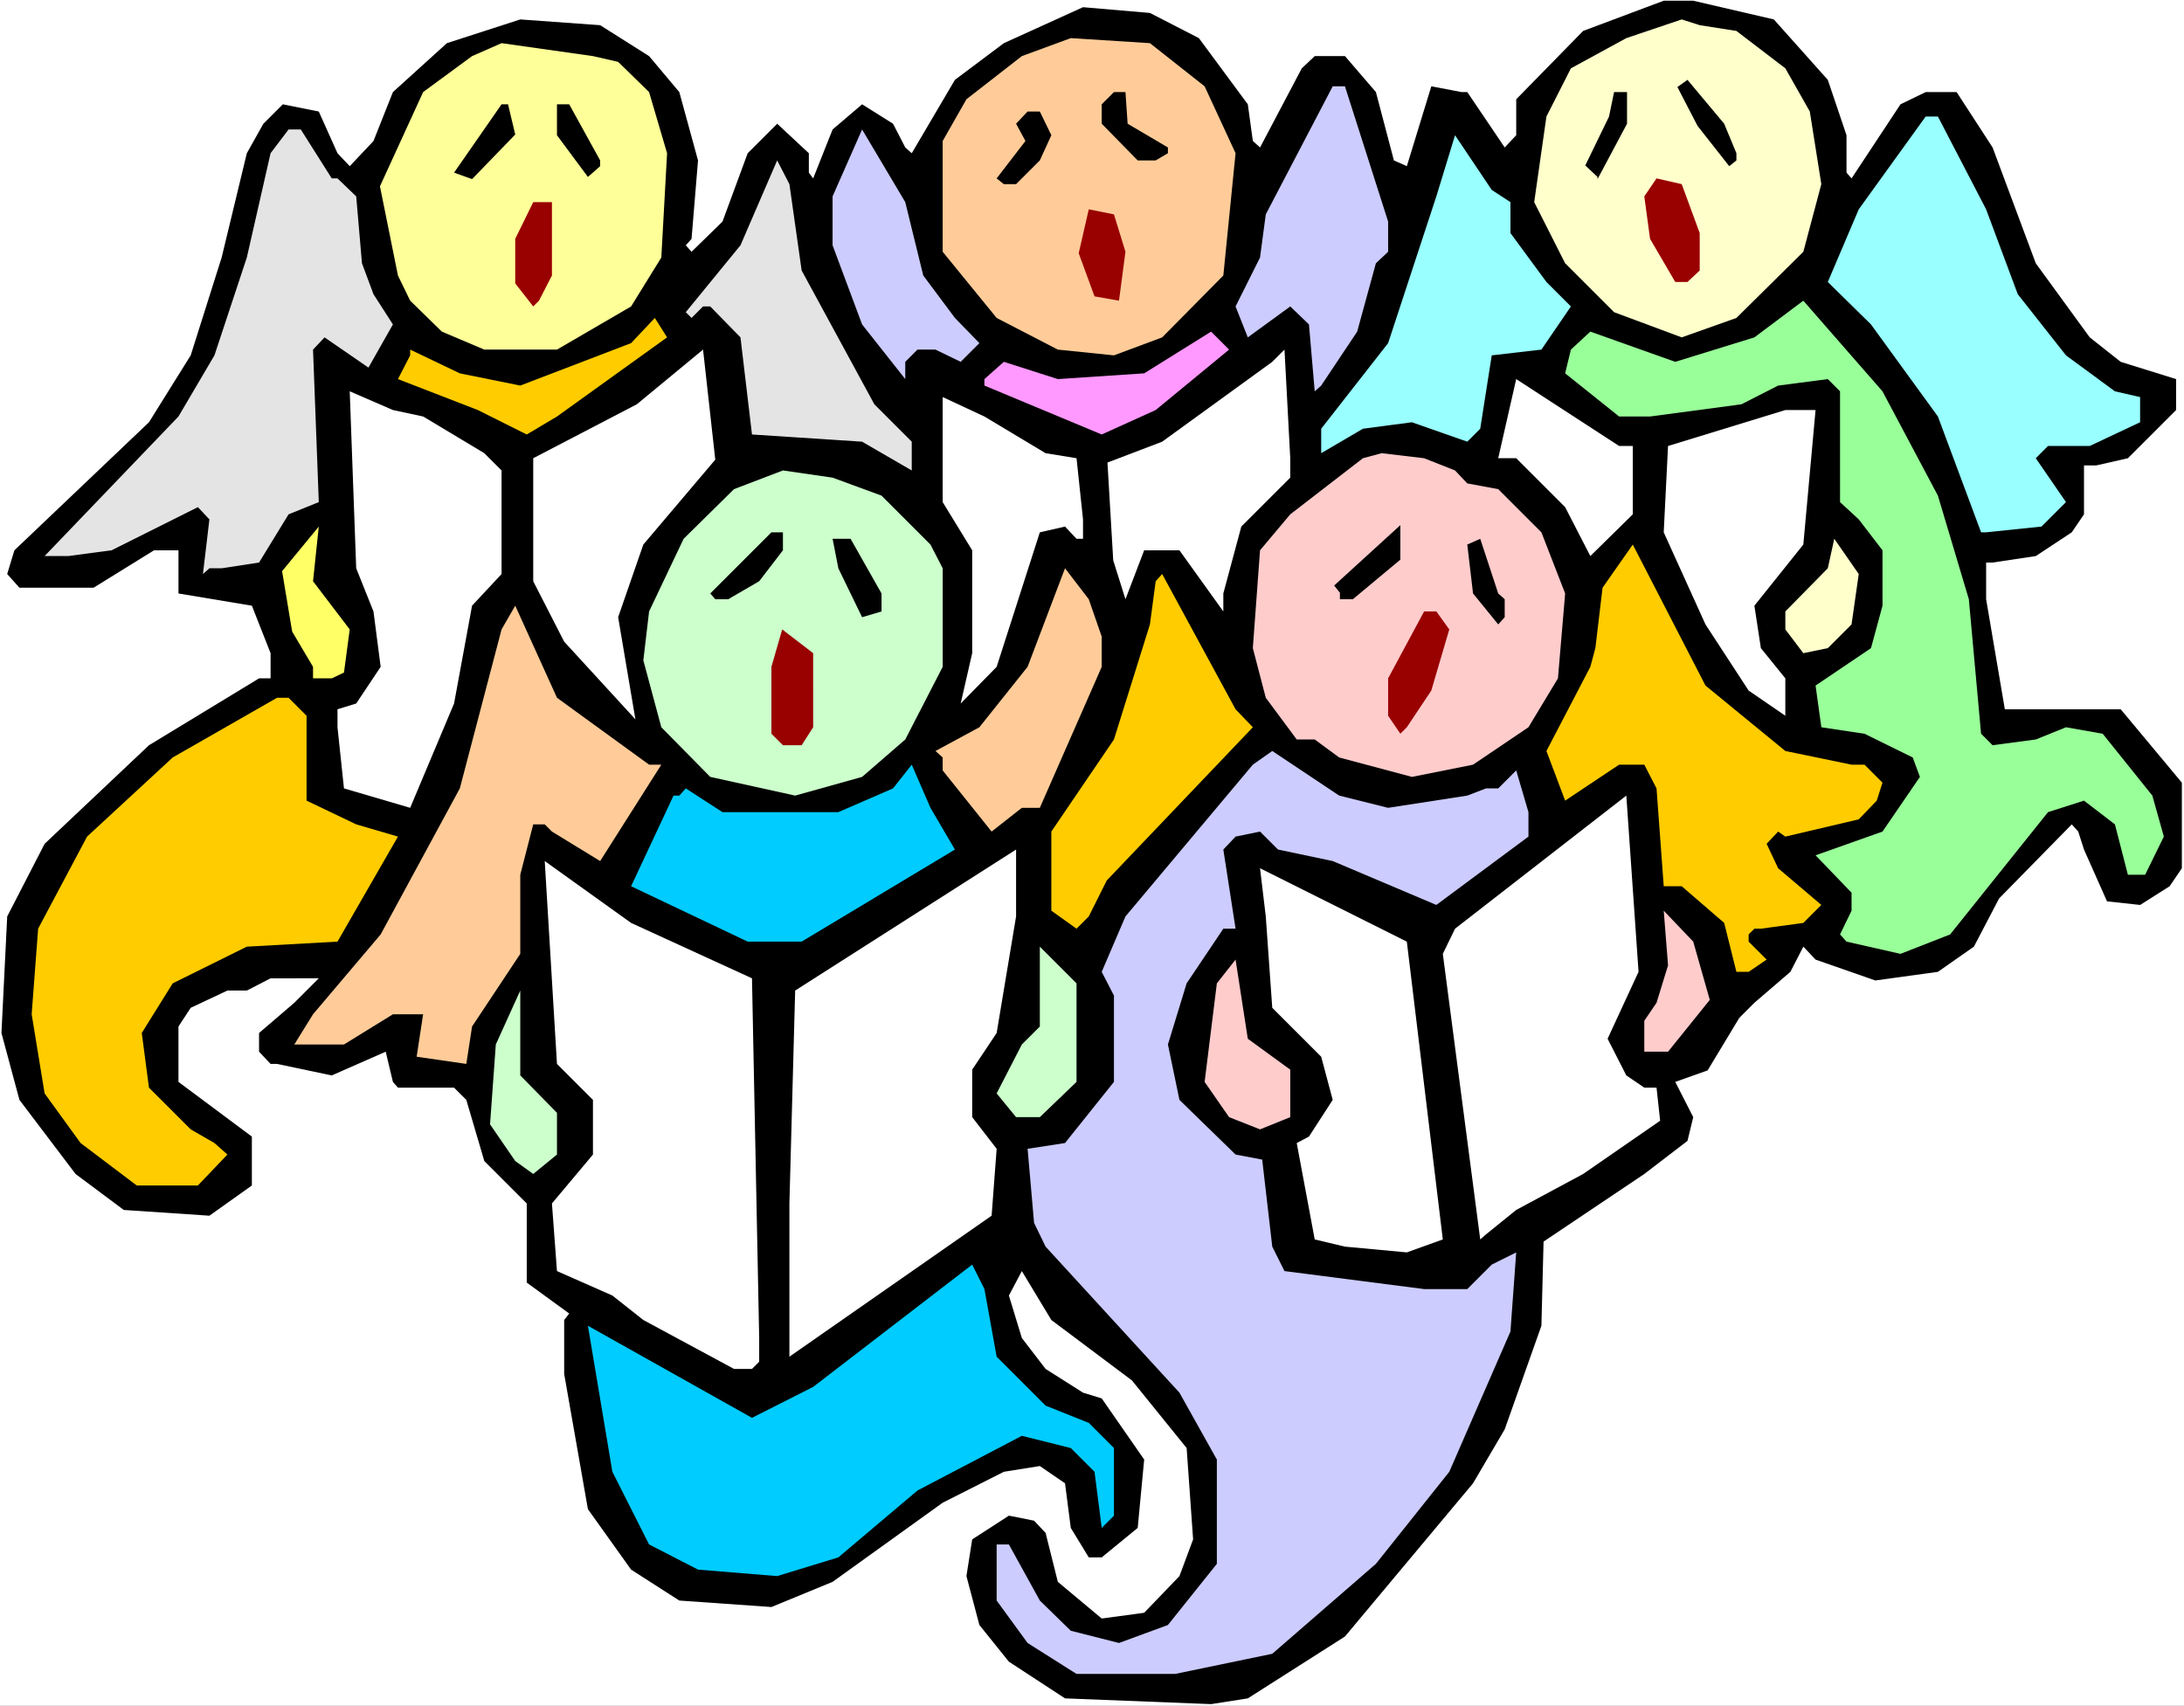
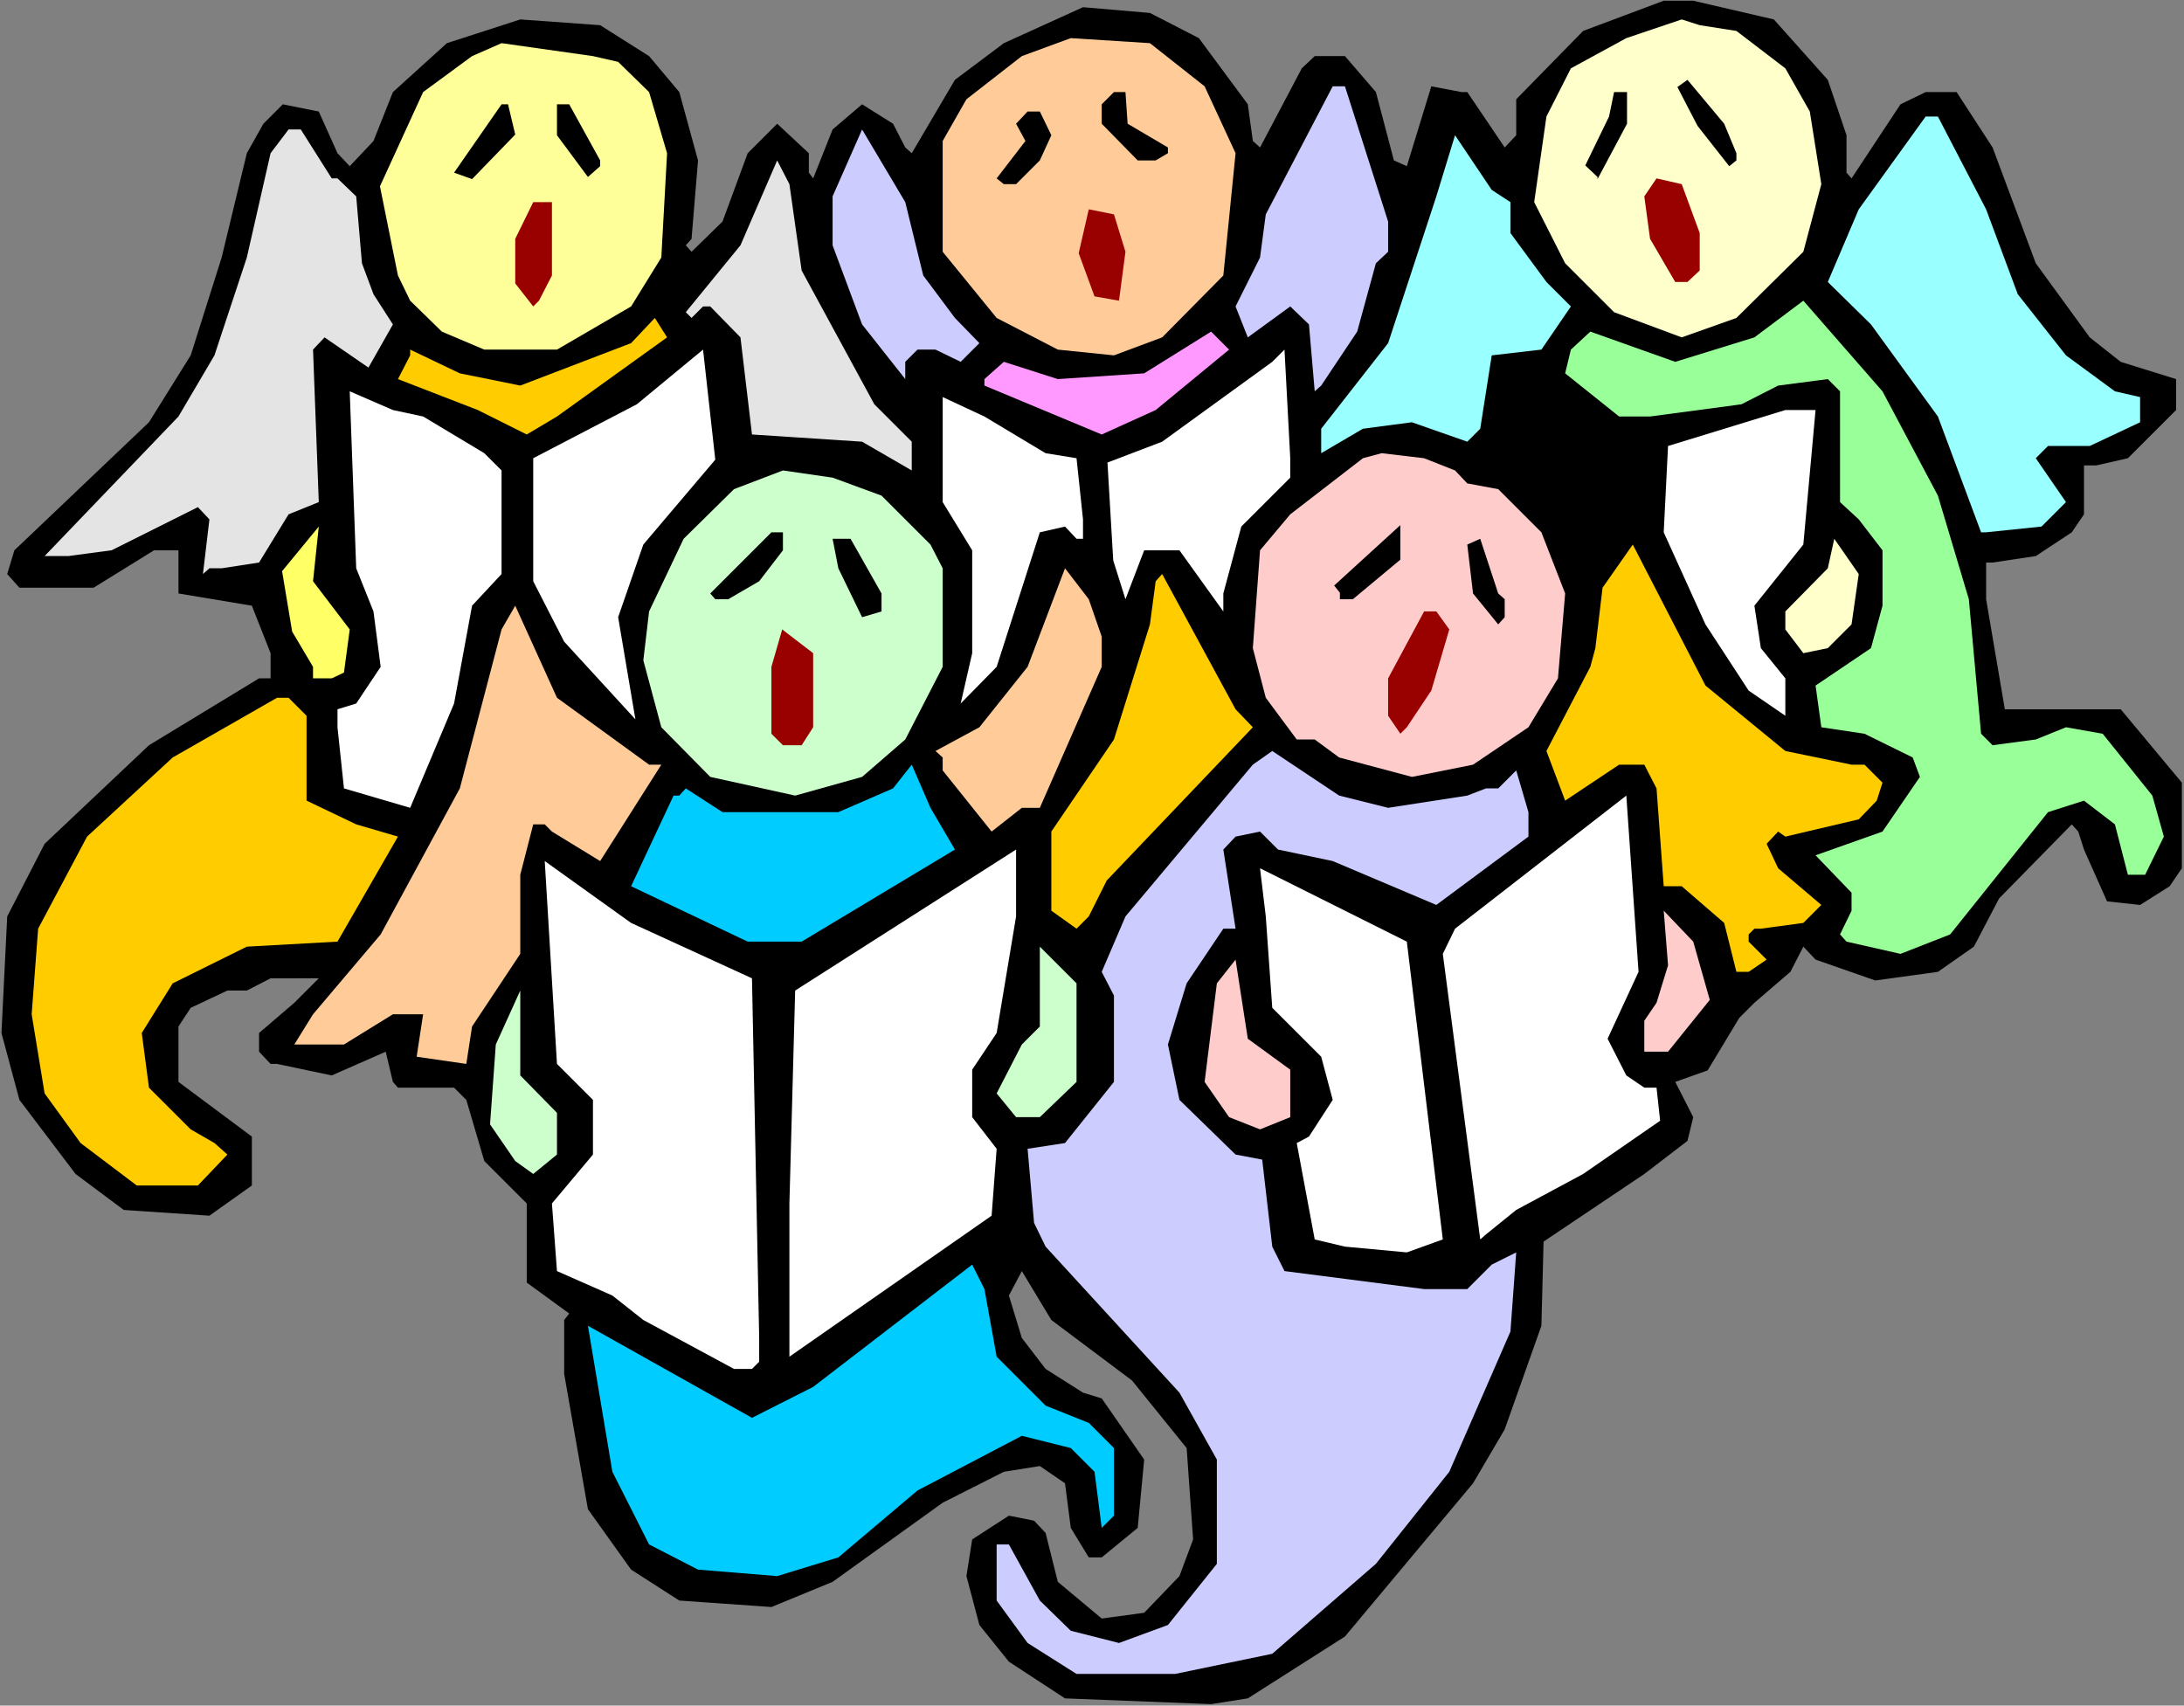
<svg xmlns="http://www.w3.org/2000/svg" xmlns:ns1="http://sodipodi.sourceforge.net/DTD/sodipodi-0.dtd" xmlns:ns2="http://www.inkscape.org/namespaces/inkscape" version="1.0" width="129.766mm" height="101.348mm" id="svg55" ns1:docname="Choir of Angels.wmf">
  <rect width="100%" height="100%" fill="#808080" stroke="none" />
  <ns1:namedview id="namedview55" pagecolor="#ffffff" bordercolor="#000000" borderopacity="0.25" ns2:showpageshadow="2" ns2:pageopacity="0.0" ns2:pagecheckerboard="0" ns2:deskcolor="#d1d1d1" ns2:document-units="mm" />
  <defs id="defs1">
    <pattern id="WMFhbasepattern" patternUnits="userSpaceOnUse" width="6" height="6" x="0" y="0" />
  </defs>
-   <path style="fill:#ffffff;fill-opacity:1;fill-rule:evenodd;stroke:none" d="M 0,383.046 H 490.455 V 0 H 0 Z" id="path1" />
  <path style="fill:#000000;fill-opacity:1;fill-rule:evenodd;stroke:none" d="m 410.464,17.933 4.202,12.44 v 8.401 l 1.131,1.292 10.989,-16.64 5.656,-2.746 h 6.949 l 8.08,12.44 9.696,26.01 12.12,16.64 6.949,5.493 12.443,3.877 v 6.947 l -10.827,10.824 -7.11,1.616 h -2.747 v 10.986 l -2.747,4.039 -8.08,5.331 -9.696,1.454 h -1.454 v 8.239 l 4.202,24.718 h 26.018 l 13.736,16.479 v 19.225 l -2.747,4.039 -6.626,4.2 -7.434,-0.808 -5.171,-11.632 -1.293,-4.039 -1.454,-1.616 -16.322,16.64 -5.656,10.824 -8.08,5.654 -14.059,1.939 -13.413,-4.685 -2.747,-2.908 -2.909,5.654 -8.08,6.947 -3.394,3.393 -7.11,11.793 -7.272,2.585 4.04,7.916 -1.293,5.331 -9.696,7.432 -22.624,15.186 -0.485,18.902 -8.242,23.264 -7.11,12.117 -28.765,34.411 -21.816,13.894 -8.242,1.292 -32.805,-1.292 -12.605,-8.239 -6.626,-8.239 -2.909,-10.986 1.293,-8.239 8.242,-5.331 5.656,1.131 2.586,2.746 2.747,10.986 9.858,8.239 9.534,-1.292 7.918,-8.239 3.07,-8.239 -1.454,-20.517 -12.282,-15.186 -18.099,-13.571 -6.626,-10.986 -2.909,5.493 2.909,9.532 5.333,6.947 8.403,5.331 4.202,1.292 9.534,13.732 -1.454,15.348 -8.08,6.624 h -2.909 l -4.04,-6.624 -1.293,-10.016 -5.656,-3.877 -8.08,1.292 -13.736,6.947 -24.725,17.771 -13.736,5.654 -20.685,-1.454 -10.827,-6.947 -9.696,-13.571 -5.333,-30.372 v -12.117 l 1.131,-1.454 -9.534,-6.947 v -17.771 l -9.534,-9.532 -4.04,-13.732 -2.747,-2.746 H 89.365 l -1.131,-1.292 -1.616,-6.785 -12.12,5.331 -12.282,-2.585 h -1.454 l -2.586,-2.746 v -4.2 l 7.918,-6.785 5.494,-5.493 H 60.762 l -5.333,2.746 h -4.363 l -8.242,3.877 -2.747,4.2 v 12.44 l 16.483,12.278 v 10.986 l -9.534,6.785 -19.23,-1.292 -10.827,-8.078 -12.605,-16.64 -4.04,-15.025 1.293,-26.172 8.403,-16.317 23.432,-22.133 24.725,-15.025 h 2.586 v -5.654 l -4.202,-10.663 -16.483,-2.746 v -9.693 h -5.494 l -13.574,8.401 H 4.363 l -2.747,-3.07 1.616,-5.331 30.219,-28.757 9.373,-15.025 6.949,-21.971 5.656,-23.425 3.717,-6.624 4.363,-4.362 8.08,1.616 4.202,9.37 2.747,2.908 5.333,-5.654 4.363,-10.986 12.12,-10.986 16.483,-5.331 17.938,1.292 10.989,6.947 6.787,8.078 4.202,15.348 -1.454,17.609 -1.293,1.454 1.293,1.454 6.949,-6.785 5.656,-15.348 6.626,-6.624 7.11,6.624 v 4.362 l 0.97,1.292 4.363,-10.986 6.626,-5.654 6.949,4.362 2.747,5.331 1.454,1.292 9.696,-16.479 10.989,-8.239 17.776,-8.078 15.029,1.292 10.989,5.654 10.989,14.863 1.131,8.239 1.616,1.454 9.373,-17.771 2.909,-2.746 h 6.787 l 6.949,8.078 4.04,15.348 2.909,1.292 5.494,-17.933 6.787,1.292 h 1.293 l 8.403,12.44 2.586,-2.746 V 22.295 L 355.52,6.947 373.619,0.162 h 6.626 l 18.099,4.2 z" id="path2" />
  <path style="fill:#ffffcc;fill-opacity:1;fill-rule:evenodd;stroke:none" d="m 389.94,6.947 10.989,8.401 5.494,9.693 2.586,16.317 -4.04,15.186 -15.029,14.863 -12.282,4.362 -15.19,-5.654 -10.989,-10.986 -6.949,-13.732 2.747,-19.225 5.494,-10.824 12.443,-6.785 12.443,-4.2 4.04,1.292 z" id="path3" />
  <path style="fill:#ffcc99;fill-opacity:1;fill-rule:evenodd;stroke:none" d="m 270.518,19.387 6.949,15.025 -2.747,27.464 -13.736,13.894 -10.827,4.039 -12.605,-1.292 -13.736,-7.108 L 211.696,56.544 V 31.665 l 5.333,-9.37 12.443,-9.693 10.989,-4.039 17.776,1.131 z" id="path4" />
  <path style="fill:#ffff99;fill-opacity:1;fill-rule:evenodd;stroke:none" d="m 138.814,13.894 6.949,6.785 4.04,13.732 -1.293,23.425 -6.787,10.986 -16.645,9.693 h -16.322 l -9.534,-4.039 -7.11,-6.947 -2.747,-5.654 -4.04,-20.033 9.696,-21.164 10.989,-8.078 6.626,-2.908 20.523,2.908 z" id="path5" />
  <path style="fill:#000000;fill-opacity:1;fill-rule:evenodd;stroke:none" d="m 365.377,27.787 -6.626,12.44 v -0.485 l -2.747,-2.585 5.333,-10.986 1.131,-5.493 h 2.909 z" id="path6" />
  <path style="fill:#000000;fill-opacity:1;fill-rule:evenodd;stroke:none" d="m 389.94,34.411 v 1.616 l -1.616,1.292 -7.11,-9.047 -4.525,-8.724 2.262,-1.616 8.242,9.855 z" id="path7" />
  <path style="fill:#ccccff;fill-opacity:1;fill-rule:evenodd;stroke:none" d="m 311.726,49.759 v 6.785 l -2.747,2.585 -4.202,15.348 -8.08,12.117 -1.454,1.292 -1.293,-15.025 -4.202,-4.039 -9.534,6.947 -2.747,-6.947 5.494,-10.986 1.293,-9.693 15.029,-28.757 h 2.747 z" id="path8" />
  <path style="fill:#000000;fill-opacity:1;fill-rule:evenodd;stroke:none" d="m 253.227,27.787 9.05,5.331 v 1.292 l -2.747,1.616 h -4.04 l -8.08,-8.239 v -4.362 l 2.747,-2.746 h 2.586 z" id="path9" />
  <path style="fill:#000000;fill-opacity:1;fill-rule:evenodd;stroke:none" d="m 115.705,30.211 -9.696,10.016 -4.04,-1.454 10.666,-15.348 h 1.454 z" id="path10" />
  <path style="fill:#000000;fill-opacity:1;fill-rule:evenodd;stroke:none" d="m 134.774,36.027 v 1.292 l -2.747,2.423 -6.949,-9.37 v -6.947 h 2.747 z" id="path11" />
  <path style="fill:#000000;fill-opacity:1;fill-rule:evenodd;stroke:none" d="m 236.097,30.372 -2.586,5.654 -5.333,5.331 h -2.747 l -1.616,-1.292 6.464,-8.401 -2.101,-3.877 2.586,-2.746 h 2.747 z" id="path12" />
  <path style="fill:#99ffff;fill-opacity:1;fill-rule:evenodd;stroke:none" d="m 446.015,47.012 7.11,19.063 10.827,13.732 10.989,8.078 5.656,1.292 v 5.654 l -11.312,5.331 h -9.373 l -2.747,2.746 6.787,9.855 -5.494,5.493 -12.443,1.292 h -1.131 l -9.696,-26.01 -15.029,-20.679 -9.696,-9.532 6.949,-16.317 15.029,-20.841 h 2.747 z" id="path13" />
  <path style="fill:#e4e4e4;fill-opacity:1;fill-rule:evenodd;stroke:none" d="m 74.498,40.066 h 1.293 l 4.202,4.039 1.293,15.025 2.586,6.947 4.363,6.785 -5.494,9.693 -9.858,-6.785 -2.586,2.746 1.293,34.25 -6.787,2.746 -6.626,10.824 -8.403,1.292 h -2.747 l -1.454,1.292 1.454,-12.278 -2.586,-2.746 -19.392,9.693 -9.696,1.292 h -5.333 l 30.058,-31.342 8.08,-13.732 7.272,-21.971 5.333,-23.425 4.04,-5.331 h 2.747 z" id="path14" />
  <path style="fill:#ccccff;fill-opacity:1;fill-rule:evenodd;stroke:none" d="m 207.333,61.875 7.11,9.532 5.494,5.654 -4.202,4.2 -5.656,-2.746 h -4.04 l -2.747,2.746 v 3.877 L 193.597,72.861 186.971,55.09 V 44.104 l 6.626,-15.025 9.696,16.317 z" id="path15" />
  <path style="fill:#99ffff;fill-opacity:1;fill-rule:evenodd;stroke:none" d="m 339.198,45.397 v 6.947 l 8.08,10.986 5.494,5.493 -6.626,9.693 -11.15,1.292 -2.586,16.479 -2.909,2.908 -12.443,-4.362 -10.989,1.454 -9.373,5.493 v -5.493 l 15.029,-19.225 10.827,-32.957 4.202,-13.732 8.242,12.278 z" id="path16" />
  <path style="fill:#e4e4e4;fill-opacity:1;fill-rule:evenodd;stroke:none" d="m 180.022,60.745 16.322,30.049 8.403,8.401 v 6.462 l -11.15,-6.462 -24.725,-1.616 -2.586,-21.81 -6.787,-6.947 h -1.616 l -2.586,2.585 -1.293,-1.292 12.282,-15.025 8.242,-19.063 2.747,5.331 z" id="path17" />
  <path style="fill:#990000;fill-opacity:1;fill-rule:evenodd;stroke:none" d="m 381.699,52.344 v 8.401 l -2.747,2.585 h -2.747 l -5.656,-9.693 -1.293,-9.532 2.747,-4.039 5.656,1.292 z" id="path18" />
  <path style="fill:#990000;fill-opacity:1;fill-rule:evenodd;stroke:none" d="m 123.947,61.875 -2.909,5.654 -1.293,1.292 -4.04,-5.17 V 53.636 l 4.04,-8.239 h 4.202 z" id="path19" />
  <path style="fill:#990000;fill-opacity:1;fill-rule:evenodd;stroke:none" d="m 252.742,56.544 -1.454,10.986 -5.494,-0.969 -3.555,-9.693 2.262,-9.855 5.656,1.131 z" id="path20" />
  <path style="fill:#99ff99;fill-opacity:1;fill-rule:evenodd;stroke:none" d="m 435.188,111.311 6.949,23.264 2.747,30.211 2.586,2.585 9.696,-1.292 6.787,-2.746 8.242,1.454 11.15,13.894 2.586,9.209 -4.202,8.562 h -3.878 l -2.909,-11.309 -6.949,-5.331 -8.08,2.585 -21.978,27.464 -11.15,4.362 -12.12,-2.746 -1.454,-1.616 2.586,-5.331 v -4.039 l -8.08,-8.401 15.029,-5.331 8.403,-12.278 -1.616,-4.362 -10.827,-5.331 -9.696,-1.454 -1.293,-9.37 12.443,-8.401 2.586,-9.532 v -12.44 l -5.333,-6.947 -4.202,-3.877 V 87.886 l -2.747,-2.746 -11.15,1.454 -8.242,4.2 -20.523,2.746 h -6.949 l -12.12,-9.693 1.293,-5.331 4.363,-4.039 19.069,6.785 17.776,-5.493 10.989,-8.239 17.776,20.356 z" id="path21" />
  <path style="fill:#ffcc00;fill-opacity:1;fill-rule:evenodd;stroke:none" d="m 125.078,93.54 -6.787,4.039 -10.989,-5.493 -17.938,-6.947 2.747,-5.331 v -1.292 l 11.15,5.331 13.574,2.746 24.886,-9.532 5.333,-5.654 2.747,4.362 z" id="path22" />
  <path style="fill:#ff99ff;fill-opacity:1;fill-rule:evenodd;stroke:none" d="m 259.529,92.086 -12.12,5.493 -26.341,-10.986 v -1.454 l 4.363,-3.877 12.12,3.877 19.392,-1.292 15.029,-9.37 4.04,4.039 z" id="path23" />
  <path style="fill:#ffffff;fill-opacity:1;fill-rule:evenodd;stroke:none" d="m 144.47,122.297 -5.656,16.317 3.878,22.941 -15.998,-17.448 -6.949,-13.571 v -27.626 l 23.27,-12.117 14.867,-12.278 2.747,24.718 z" id="path24" />
  <path style="fill:#ffffff;fill-opacity:1;fill-rule:evenodd;stroke:none" d="m 289.748,102.91 v 4.362 l -10.989,10.986 -4.04,15.025 v 4.039 l -9.858,-13.732 h -7.918 l -4.202,10.986 -2.747,-8.724 -1.293,-21.971 12.282,-4.685 24.725,-17.933 2.747,-2.746 z" id="path25" />
-   <path style="fill:#ffffff;fill-opacity:1;fill-rule:evenodd;stroke:none" d="m 366.67,100.164 v 15.348 l -9.534,9.37 -5.656,-10.986 -10.989,-10.986 h -4.04 l 4.04,-17.771 23.109,15.025 z" id="path26" />
  <path style="fill:#ffffff;fill-opacity:1;fill-rule:evenodd;stroke:none" d="m 95.021,93.54 13.736,8.239 3.878,3.877 v 23.264 l -6.626,7.108 -4.04,21.971 -9.858,23.425 -14.867,-4.362 -1.454,-13.732 v -4.039 l 4.202,-1.292 5.494,-8.239 -1.616,-12.44 -3.878,-9.693 -1.454,-39.742 9.696,4.2 z" id="path27" />
  <path style="fill:#ffffff;fill-opacity:1;fill-rule:evenodd;stroke:none" d="m 234.805,101.78 6.949,1.131 1.454,13.732 v 4.362 h -1.454 l -2.586,-2.746 -5.656,1.292 -9.696,30.211 -8.08,8.239 2.586,-11.309 v -23.102 l -6.626,-10.824 V 89.178 l 9.373,4.362 z" id="path28" />
  <path style="fill:#ffffff;fill-opacity:1;fill-rule:evenodd;stroke:none" d="m 404.969,122.297 -10.989,13.732 1.454,9.532 5.494,6.785 v 8.401 l -8.242,-5.654 -9.696,-14.863 -9.373,-20.679 0.97,-19.387 26.341,-8.078 h 6.787 z" id="path29" />
  <path style="fill:#ffcccc;fill-opacity:1;fill-rule:evenodd;stroke:none" d="m 326.755,105.657 2.747,2.908 6.949,1.292 9.696,9.693 5.333,13.732 -1.616,19.063 -6.626,10.986 -12.443,8.401 -13.736,2.746 -16.322,-4.362 -5.494,-4.039 h -4.04 l -6.949,-9.37 -2.909,-11.147 1.616,-21.971 6.787,-8.078 16.322,-12.601 4.202,-1.131 9.534,1.131 z" id="path30" />
  <path style="fill:#ccffcc;fill-opacity:1;fill-rule:evenodd;stroke:none" d="m 197.96,111.311 10.989,10.986 2.747,5.331 v 22.133 l -8.403,16.317 -9.696,8.401 -15.029,4.2 -19.069,-4.2 -10.989,-11.147 -4.04,-15.025 1.293,-10.986 7.757,-16.317 11.312,-11.147 10.989,-4.2 11.15,1.616 z" id="path31" />
  <path style="fill:#ffff66;fill-opacity:1;fill-rule:evenodd;stroke:none" d="m 78.538,141.36 -1.293,9.693 -2.747,1.292 h -4.202 v -2.585 l -4.686,-7.916 -2.262,-13.571 8.242,-10.016 -1.293,12.278 z" id="path32" />
  <path style="fill:#000000;fill-opacity:1;fill-rule:evenodd;stroke:none" d="m 175.821,123.589 -5.333,6.947 -6.949,4.039 h -2.909 l -1.131,-1.292 13.736,-13.732 h 2.586 z" id="path33" />
  <path style="fill:#000000;fill-opacity:1;fill-rule:evenodd;stroke:none" d="m 303.808,134.575 h -2.909 v -1.454 l -1.293,-1.616 14.867,-13.571 v 7.755 z" id="path34" />
  <path style="fill:#000000;fill-opacity:1;fill-rule:evenodd;stroke:none" d="m 197.96,133.283 v 4.039 l -4.363,1.292 -5.333,-10.986 -1.293,-6.624 h 4.04 z" id="path35" />
  <path style="fill:#000000;fill-opacity:1;fill-rule:evenodd;stroke:none" d="m 337.905,134.575 v 4.039 l -1.454,1.616 -5.656,-6.947 -1.293,-10.986 2.909,-1.292 4.04,12.278 z" id="path36" />
  <path style="fill:#ffffcc;fill-opacity:1;fill-rule:evenodd;stroke:none" d="m 415.796,140.23 -5.333,5.331 -5.494,1.131 -4.04,-5.331 v -4.039 l 9.534,-9.693 1.454,-6.624 5.494,7.916 z" id="path37" />
  <path style="fill:#ffcc00;fill-opacity:1;fill-rule:evenodd;stroke:none" d="m 400.929,168.663 14.867,3.07 h 2.909 l 4.04,4.039 -1.293,4.039 -4.04,4.2 -16.483,3.877 -1.616,-1.131 -2.586,2.746 2.586,5.493 9.696,8.239 -4.04,4.039 -9.534,1.292 h -1.454 l -1.293,1.292 v 1.616 l 4.04,4.039 -4.04,2.746 h -2.747 l -2.747,-10.986 -9.534,-8.239 h -4.04 l -1.616,-21.971 -2.747,-5.331 h -5.656 l -12.12,8.078 -4.202,-11.147 9.858,-18.902 1.131,-4.2 1.616,-13.571 6.787,-9.693 16.322,31.665 z" id="path38" />
  <path style="fill:#ffcc99;fill-opacity:1;fill-rule:evenodd;stroke:none" d="m 247.409,142.976 v 6.785 l -13.898,31.665 h -4.04 l -6.787,5.331 -10.989,-13.732 v -2.908 l -1.616,-1.454 9.858,-5.331 10.827,-13.571 8.403,-22.133 5.333,6.947 z" id="path39" />
  <path style="fill:#ffcc00;fill-opacity:1;fill-rule:evenodd;stroke:none" d="m 281.345,163.332 -32.805,34.411 -4.04,8.078 -2.747,2.746 -5.656,-4.039 v -17.771 l 14.059,-20.679 8.08,-25.849 1.293,-9.693 1.454,-1.616 16.483,30.372 z" id="path40" />
  <path style="fill:#ffcc99;fill-opacity:1;fill-rule:evenodd;stroke:none" d="m 145.763,171.733 h 2.747 l -13.736,21.648 -10.827,-6.624 -1.616,-1.616 h -2.586 l -2.909,11.309 v 17.771 l -10.827,16.317 -1.293,8.401 -11.15,-1.616 1.454,-9.532 H 88.234 l -10.989,6.785 H 66.094 l 4.202,-6.785 15.19,-17.933 17.776,-32.796 9.373,-35.704 3.07,-5.331 9.373,20.679 z" id="path41" />
  <path style="fill:#990000;fill-opacity:1;fill-rule:evenodd;stroke:none" d="m 325.462,141.36 -4.04,13.732 -5.494,8.239 -1.454,1.454 -2.747,-4.039 v -8.401 l 8.08,-15.025 h 2.747 z" id="path42" />
  <path style="fill:#990000;fill-opacity:1;fill-rule:evenodd;stroke:none" d="m 182.608,163.332 -2.586,4.039 h -4.202 l -2.586,-2.585 v -15.025 l 2.424,-8.401 6.949,5.331 z" id="path43" />
  <path style="fill:#ffcc00;fill-opacity:1;fill-rule:evenodd;stroke:none" d="m 68.842,160.747 v 19.063 l 11.15,5.331 9.373,2.746 -13.574,23.587 -20.362,1.131 -16.645,8.239 -6.949,11.147 1.616,12.278 9.373,9.37 5.333,3.07 2.909,2.585 -6.626,6.947 H 30.704 L 18.099,256.711 10.019,245.563 7.11,227.792 8.565,208.567 19.554,187.888 38.784,170.117 62.216,156.708 h 2.586 z" id="path44" />
  <path style="fill:#ccccff;fill-opacity:1;fill-rule:evenodd;stroke:none" d="m 311.726,181.426 17.776,-2.746 4.202,-1.616 h 2.747 l 4.04,-4.039 2.747,9.37 v 5.493 l -20.685,15.348 -23.27,-9.855 -12.282,-2.585 -4.04,-4.039 -5.494,1.131 -2.747,2.908 2.747,17.771 h -2.747 l -8.242,12.278 -4.202,13.732 2.586,12.44 12.605,12.278 5.979,1.131 2.262,19.548 2.747,5.493 31.35,4.039 h 9.696 l 5.494,-5.493 5.494,-2.746 -1.293,17.771 -13.736,31.503 -16.483,20.679 -23.27,20.194 -21.816,4.524 h -22.139 l -10.989,-6.947 -6.949,-9.532 V 346.858 h 2.747 l 6.949,12.601 6.949,6.785 10.827,2.746 10.989,-4.039 10.989,-13.732 v -23.425 l -8.403,-15.025 -30.058,-32.796 -2.586,-5.331 -1.454,-16.64 8.403,-1.292 10.989,-13.732 v -19.387 l -2.747,-5.331 5.333,-12.44 28.603,-34.088 4.363,-3.07 15.029,10.016 z" id="path45" />
  <path style="fill:#00ccff;fill-opacity:1;fill-rule:evenodd;stroke:none" d="M 214.443,190.796 180.022,211.475 h -12.12 l -26.179,-12.44 9.534,-20.356 h 1.293 l 1.454,-1.616 8.242,5.331 h 26.018 l 12.282,-5.331 4.202,-5.331 4.202,9.693 z" id="path46" />
  <path style="fill:#ffffff;fill-opacity:1;fill-rule:evenodd;stroke:none" d="m 361.014,233.285 4.202,8.239 4.04,2.746 h 2.747 l 0.808,7.432 -17.291,11.955 -15.029,8.078 -6.787,5.493 -1.293,1.131 -8.403,-64.137 2.747,-5.654 38.461,-29.888 2.747,39.581 z" id="path47" />
  <path style="fill:#ffffff;fill-opacity:1;fill-rule:evenodd;stroke:none" d="m 223.816,231.993 -5.494,8.239 v 10.663 l 5.494,7.108 -1.131,15.025 -45.41,31.665 v -34.411 l 1.293,-47.82 49.611,-31.665 v 15.025 z" id="path48" />
  <path style="fill:#ffffff;fill-opacity:1;fill-rule:evenodd;stroke:none" d="m 168.872,219.714 1.616,80.777 v 5.331 l -1.616,1.616 h -4.04 l -20.362,-10.986 -6.949,-5.493 -12.443,-5.493 -1.131,-15.186 9.211,-10.986 v -12.278 l -8.08,-8.078 -2.747,-45.558 19.392,13.894 z" id="path49" />
  <path style="fill:#ffffff;fill-opacity:1;fill-rule:evenodd;stroke:none" d="m 324.008,278.359 -8.08,2.908 -13.898,-1.292 -6.787,-1.616 -4.04,-21.648 2.747,-1.454 5.333,-8.239 -2.586,-9.693 -10.989,-10.986 -1.454,-20.517 -1.293,-10.824 32.966,16.479 z" id="path50" />
  <path style="fill:#ffcccc;fill-opacity:1;fill-rule:evenodd;stroke:none" d="m 383.961,224.561 -9.373,11.632 h -5.333 v -6.947 l 2.747,-4.039 2.586,-8.401 -0.97,-12.278 6.626,6.947 z" id="path51" />
  <path style="fill:#ccffcc;fill-opacity:1;fill-rule:evenodd;stroke:none" d="m 241.753,242.978 -8.242,7.916 h -5.333 l -4.363,-5.331 5.656,-10.986 4.04,-4.039 v -17.933 l 8.242,8.239 z" id="path52" />
  <path style="fill:#ffcccc;fill-opacity:1;fill-rule:evenodd;stroke:none" d="m 289.748,240.232 v 10.663 l -6.787,2.746 -6.949,-2.746 -5.494,-7.916 2.747,-22.133 4.202,-5.331 2.747,17.771 z" id="path53" />
  <path style="fill:#ccffcc;fill-opacity:1;fill-rule:evenodd;stroke:none" d="m 125.078,249.925 v 9.37 l -5.333,4.362 -4.04,-2.908 -5.656,-8.239 1.293,-17.933 5.494,-12.117 v 19.063 z" id="path54" />
  <path style="fill:#00ccff;fill-opacity:1;fill-rule:evenodd;stroke:none" d="m 223.816,304.692 10.989,10.986 9.696,3.877 5.656,5.654 v 15.186 l -2.747,2.746 -1.616,-12.601 -5.333,-5.331 -10.989,-2.746 -23.432,12.278 -17.776,15.025 -13.736,4.2 -17.776,-1.454 -10.989,-5.654 -8.242,-16.317 -5.494,-32.796 36.845,20.679 13.736,-6.947 35.714,-27.464 2.747,5.493 z" id="path55" />
</svg>